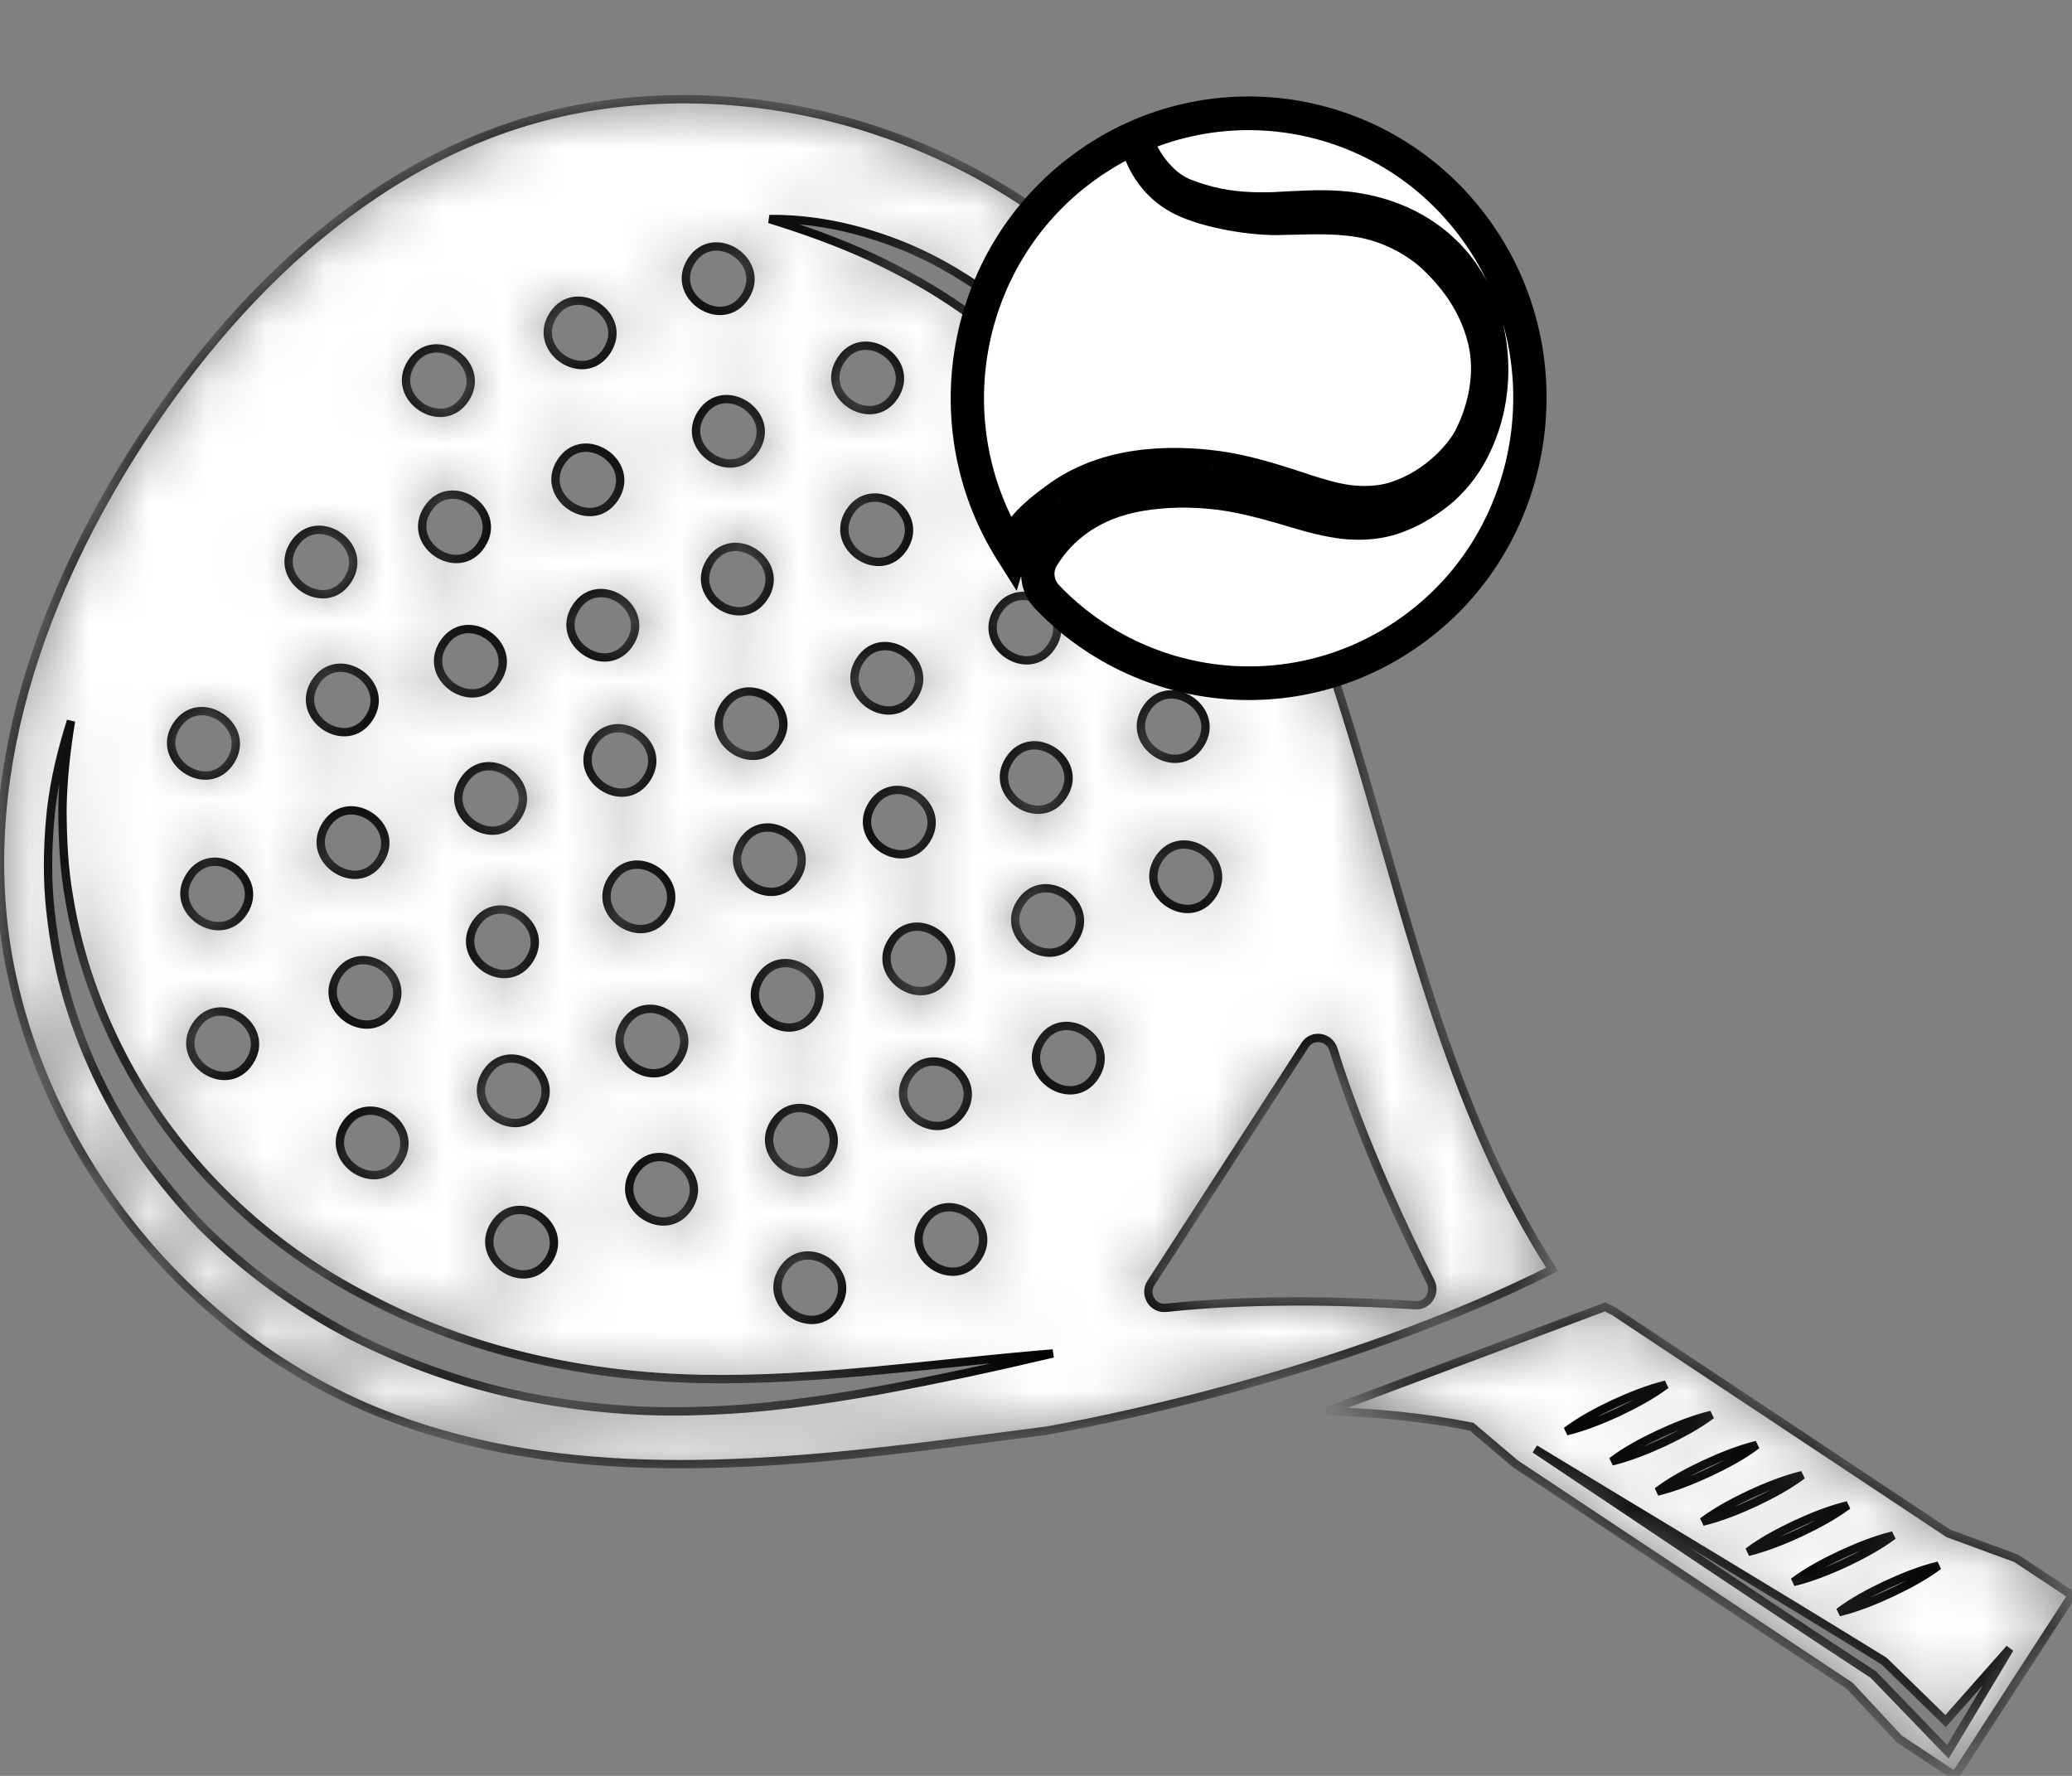
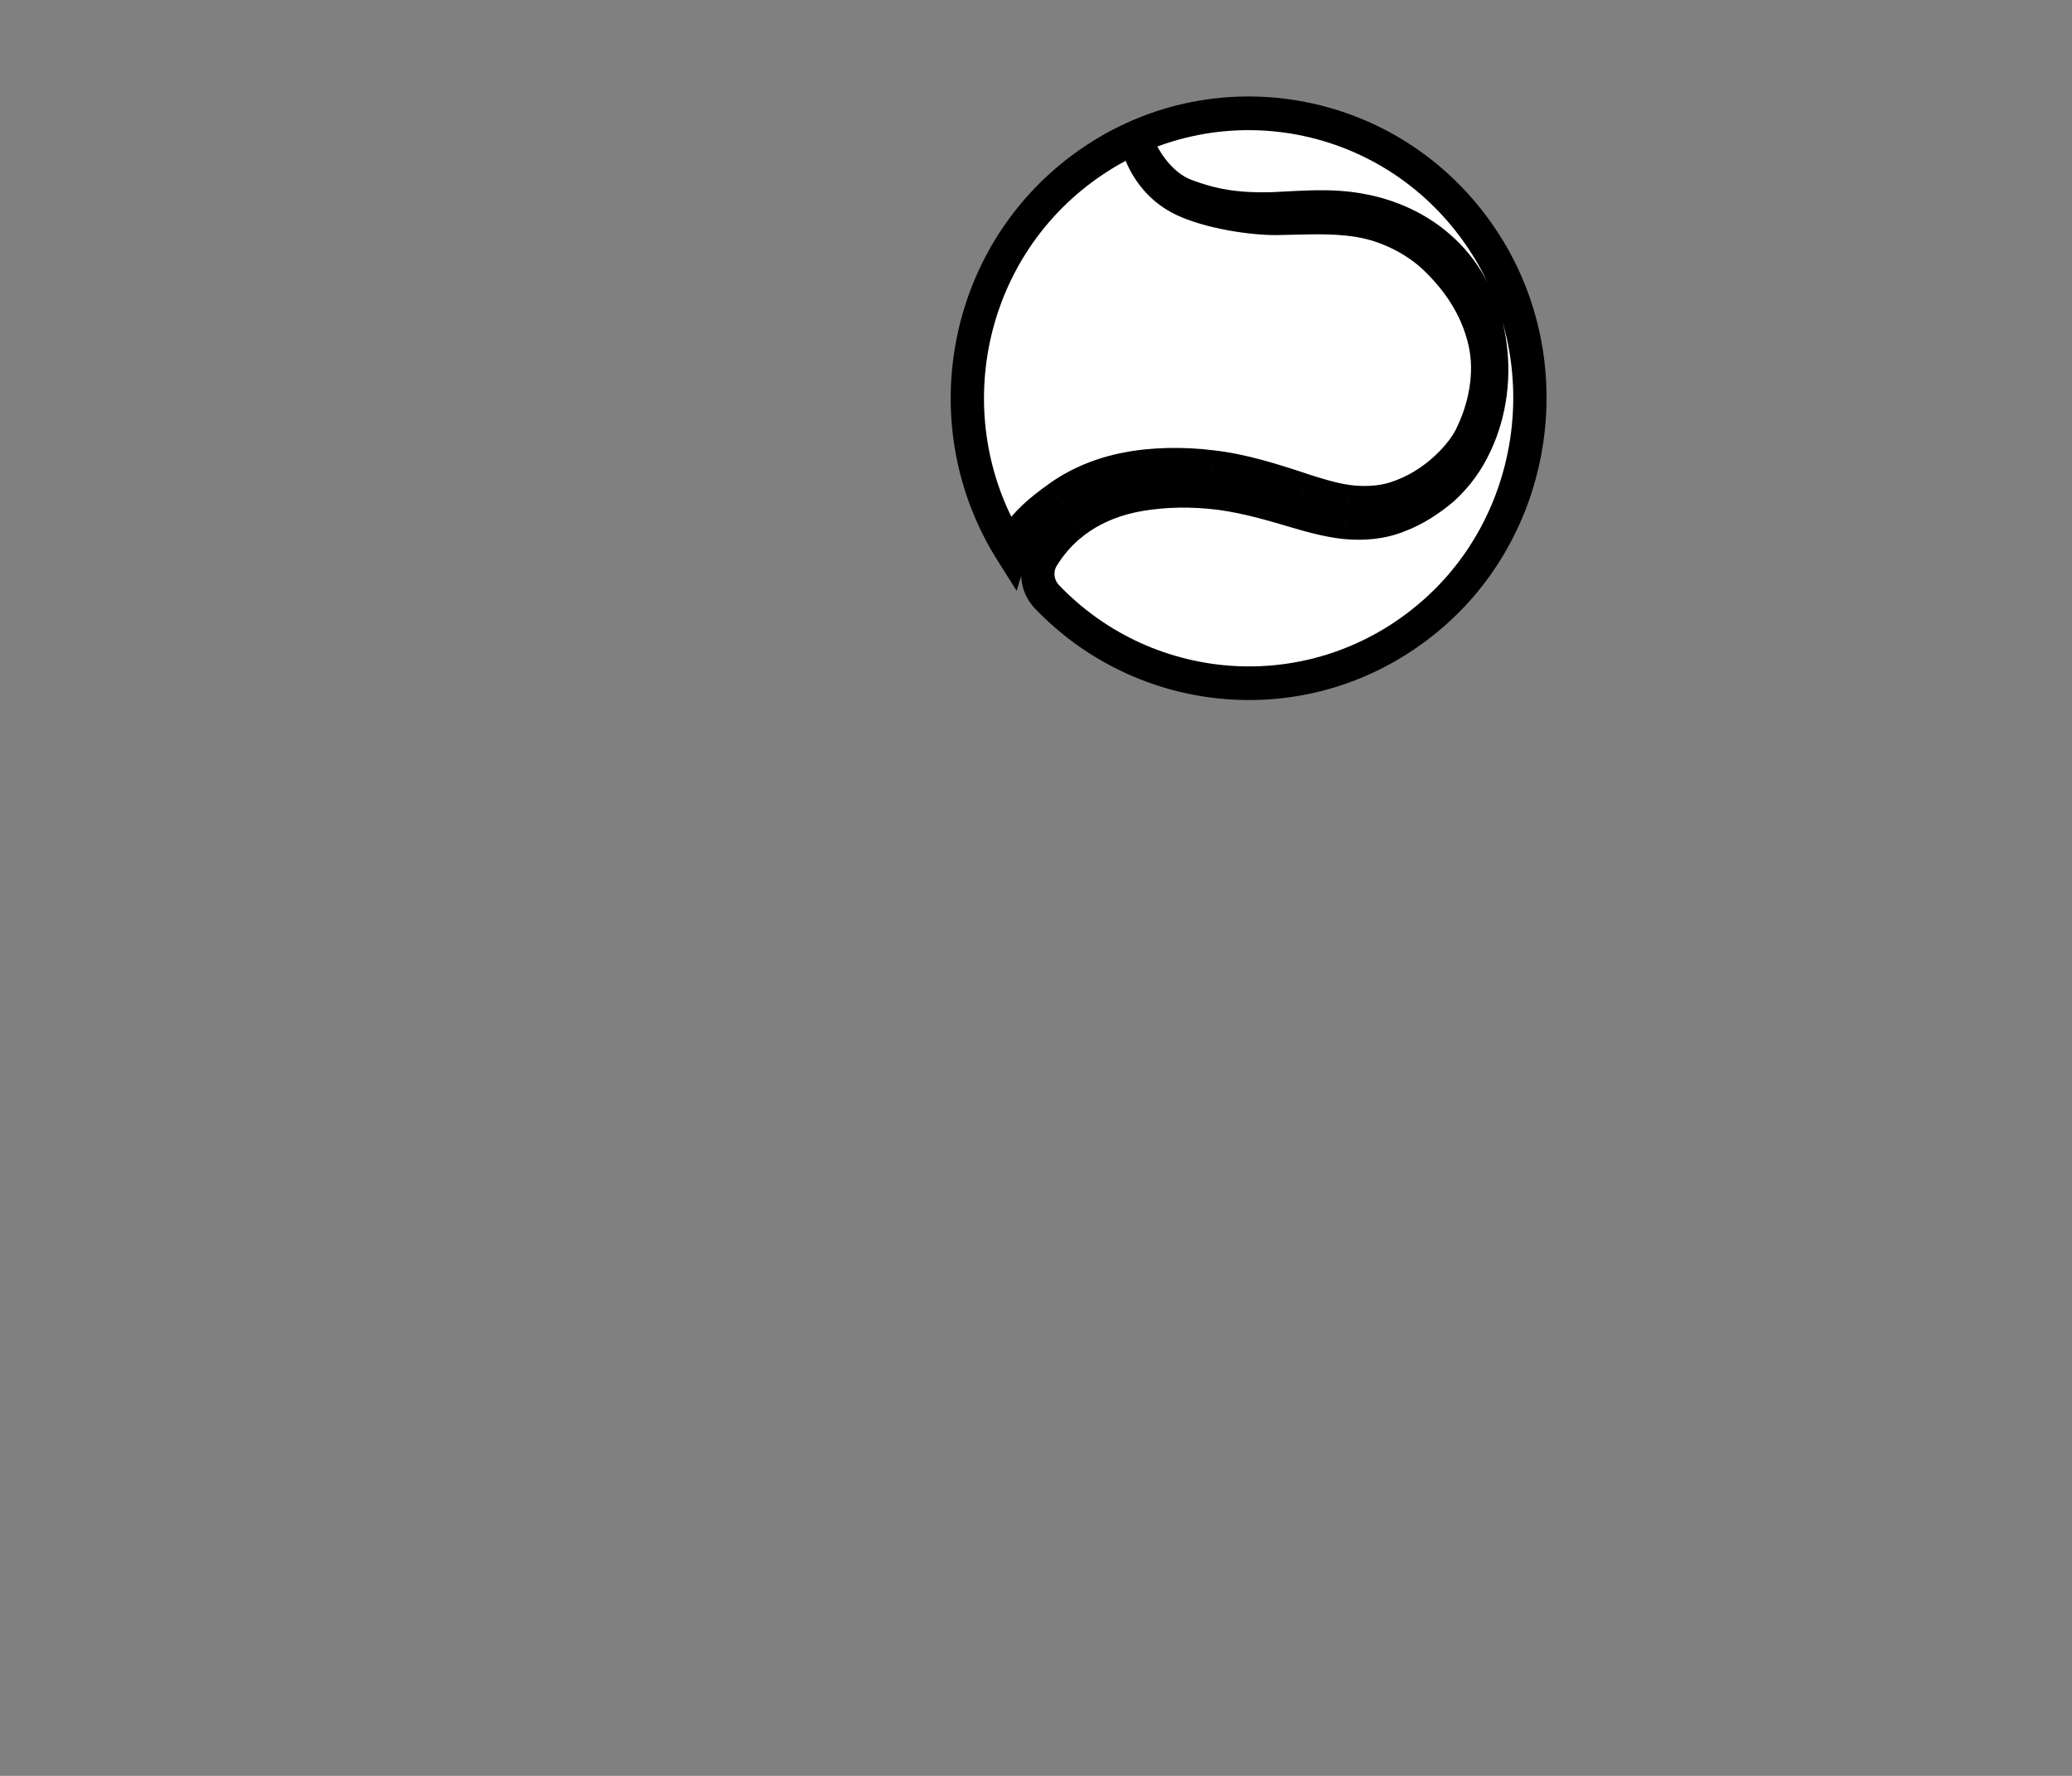
<svg xmlns="http://www.w3.org/2000/svg" width="35" height="30" viewBox="0 0 35 30" fill="none">
  <rect x="0" y="0" width="35" height="30" fill="#808080" stroke="none" />
  <mask id="path-1-inside-1_69_2" fill="white">
    <path d="M31.635 28.28L31.645 28.29C31.65 28.294 31.654 28.296 31.659 28.3L31.635 28.28ZM31.635 28.28L31.645 28.29C31.65 28.294 31.654 28.296 31.659 28.3L31.635 28.28ZM31.635 28.28L31.645 28.29C31.65 28.294 31.654 28.296 31.659 28.3L31.635 28.28ZM31.635 28.28L31.645 28.29C31.65 28.294 31.654 28.296 31.659 28.3L31.635 28.28ZM31.635 28.28L31.645 28.29C31.65 28.294 31.654 28.296 31.659 28.3L31.635 28.28ZM31.635 28.28L31.645 28.29C31.65 28.294 31.654 28.296 31.659 28.3L31.635 28.28ZM31.635 28.28L31.645 28.29C31.65 28.294 31.654 28.296 31.659 28.3L31.635 28.28ZM31.635 28.28L31.645 28.29C31.65 28.294 31.654 28.296 31.659 28.3L31.635 28.28ZM34.057 26.324L32.914 25.904L27.263 22.152L27.114 22.077L22.411 23.841C23.233 23.862 24.049 23.94 24.858 24.101L25.596 24.727L31.248 28.481L32.08 29.375L33.024 30L35 26.949L34.057 26.324ZM32.746 26.448C32.5 26.632 32.227 26.776 31.948 26.908C31.666 27.039 31.378 27.158 31.063 27.235C31.309 27.049 31.582 26.906 31.861 26.773C32.143 26.644 32.431 26.525 32.746 26.448ZM31.18 26.4C30.899 26.529 30.61 26.648 30.295 26.725C30.542 26.54 30.814 26.396 31.094 26.264C31.375 26.135 31.664 26.016 31.978 25.938C31.732 26.122 31.459 26.266 31.18 26.4ZM30.412 25.89C30.131 26.019 29.842 26.138 29.528 26.216C29.774 26.03 30.047 25.888 30.326 25.754C30.609 25.625 30.896 25.506 31.212 25.429C30.964 25.613 30.692 25.756 30.412 25.89ZM29.646 25.381C29.364 25.51 29.076 25.629 28.76 25.706C29.006 25.522 29.279 25.378 29.559 25.244C29.841 25.115 30.13 24.997 30.444 24.919C30.198 25.104 29.925 25.247 29.646 25.381ZM28.878 24.871C28.596 25.001 28.308 25.12 27.994 25.198C28.24 25.012 28.513 24.869 28.792 24.736C29.073 24.607 29.362 24.488 29.676 24.409C29.43 24.595 29.157 24.738 28.878 24.871ZM28.111 24.362C27.829 24.491 27.541 24.61 27.226 24.688C27.472 24.502 27.745 24.359 28.024 24.226C28.306 24.097 28.595 23.978 28.909 23.901C28.663 24.085 28.39 24.229 28.111 24.362ZM27.257 23.716C27.539 23.588 27.827 23.468 28.142 23.391C27.895 23.575 27.622 23.719 27.343 23.853C27.062 23.982 26.773 24.101 26.459 24.178C26.705 23.993 26.977 23.849 27.257 23.716ZM33.008 29.42L32.904 29.594L32.755 29.44L31.645 28.29C29.729 27.036 27.833 25.748 25.927 24.478C27.888 25.67 29.86 26.846 31.813 28.053L31.824 28.06L31.838 28.073L32.865 29.074L33.948 27.85L33.008 29.42ZM31.635 28.28L31.645 28.29C31.65 28.294 31.654 28.296 31.659 28.3L31.635 28.28ZM31.635 28.28L31.645 28.29C31.65 28.294 31.654 28.296 31.659 28.3L31.635 28.28ZM31.635 28.28L31.645 28.29C31.65 28.294 31.654 28.296 31.659 28.3L31.635 28.28ZM31.635 28.28L31.645 28.29C31.65 28.294 31.654 28.296 31.659 28.3L31.635 28.28ZM31.635 28.28L31.645 28.29C31.65 28.294 31.654 28.296 31.659 28.3L31.635 28.28ZM31.635 28.28L31.645 28.29C31.65 28.294 31.654 28.296 31.659 28.3L31.635 28.28ZM31.635 28.28L31.645 28.29C31.65 28.294 31.654 28.296 31.659 28.3L31.635 28.28ZM31.635 28.28L31.645 28.29C31.65 28.294 31.654 28.296 31.659 28.3L31.635 28.28ZM31.635 28.28L31.645 28.29C31.65 28.294 31.654 28.296 31.659 28.3L31.635 28.28ZM23.003 12.953C22.114 9.939 21.014 6.854 18.799 4.646C16.498 2.353 13.079 1.267 9.898 1.817C6.713 2.366 4.165 4.68 2.362 7.464C0.562 10.246 -0.52 13.535 0.253 16.711C1.023 19.886 3.368 22.625 6.363 23.847C9.246 25.024 12.48 24.814 15.564 24.44C16.241 24.358 16.922 24.267 17.604 24.178C17.604 24.178 17.61 24.178 17.622 24.177C17.636 24.174 17.648 24.172 17.662 24.171C18.215 24.075 22.56 23.284 26.219 21.443C24.584 18.908 23.863 15.861 23.003 12.953ZM20.483 15.112C20.1 15.704 19.191 15.102 19.575 14.509C19.96 13.918 20.867 14.519 20.483 15.112ZM16.256 18.778C15.872 19.37 14.964 18.767 15.347 18.175C15.731 17.582 16.638 18.187 16.256 18.778ZM16.516 21.241C16.131 21.832 15.224 21.228 15.609 20.637C15.991 20.044 16.899 20.647 16.516 21.241ZM15.975 16.501C15.593 17.092 14.683 16.489 15.068 15.898C15.45 15.305 16.358 15.908 15.975 16.501ZM15.645 14.19C15.263 14.78 14.353 14.179 14.738 13.587C15.12 12.996 16.028 13.597 15.645 14.19ZM15.434 11.759C15.051 12.352 14.142 11.749 14.527 11.156C14.909 10.566 15.817 11.168 15.434 11.759ZM15.263 9.25C14.881 9.841 13.971 9.24 14.355 8.647C14.738 8.057 15.646 8.658 15.263 9.25ZM15.11 6.687C14.727 7.276 13.818 6.676 14.203 6.084C14.585 5.491 15.493 6.094 15.11 6.687ZM14.134 22.055C13.75 22.647 12.843 22.043 13.225 21.452C13.608 20.859 14.516 21.462 14.134 22.055ZM13.992 19.564C13.607 20.156 12.7 19.552 13.084 18.961C13.466 18.368 14.374 18.971 13.992 19.564ZM13.75 17.116C13.368 17.708 12.461 17.104 12.843 16.513C13.226 15.92 14.134 16.523 13.75 17.116ZM13.449 14.825C13.066 15.415 12.159 14.812 12.543 14.222C12.925 13.63 13.834 14.232 13.449 14.825ZM13.14 12.527C12.758 13.117 11.85 12.517 12.233 11.925C12.615 11.332 13.525 11.935 13.14 12.527ZM12.908 10.084C12.526 10.676 11.618 10.073 12.002 9.481C12.384 8.89 13.293 9.493 12.908 10.084ZM12.758 7.588C12.373 8.179 11.466 7.576 11.849 6.985C12.233 6.393 13.143 6.996 12.758 7.588ZM11.678 4.407C12.06 3.814 12.969 4.417 12.585 5.01C12.201 5.601 11.294 4.999 11.678 4.407ZM11.63 20.391C11.245 20.984 10.338 20.381 10.72 19.788C11.105 19.196 12.012 19.8 11.63 20.391ZM11.466 17.888C11.083 18.481 10.175 17.875 10.557 17.285C10.942 16.693 11.849 17.294 11.466 17.888ZM11.245 15.452C10.861 16.044 9.953 15.441 10.338 14.849C10.723 14.256 11.63 14.861 11.245 15.452ZM10.925 13.148C10.542 13.739 9.634 13.136 10.017 12.545C10.401 11.953 11.31 12.556 10.925 13.148ZM10.636 10.864C10.253 11.456 9.345 10.853 9.729 10.261C10.111 9.67 11.02 10.271 10.636 10.864ZM10.384 8.408C10.001 8.999 9.093 8.396 9.475 7.804C9.859 7.214 10.769 7.817 10.384 8.408ZM9.345 5.321C9.729 4.732 10.636 5.332 10.253 5.924C9.87 6.517 8.962 5.914 9.345 5.321ZM9.266 21.285C8.882 21.878 7.975 21.275 8.357 20.682C8.74 20.09 9.648 20.694 9.266 21.285ZM9.124 18.729C8.74 19.321 7.834 18.717 8.216 18.126C8.6 17.533 9.507 18.136 9.124 18.729ZM8.942 16.211C8.558 16.804 7.651 16.199 8.033 15.608C8.417 15.016 9.324 15.619 8.942 16.211ZM8.74 13.79C8.357 14.382 7.45 13.778 7.834 13.188C8.216 12.594 9.125 13.197 8.74 13.79ZM8.401 11.472C8.017 12.062 7.108 11.461 7.492 10.87C7.876 10.277 8.783 10.88 8.401 11.472ZM8.131 9.201C7.747 9.792 6.84 9.191 7.224 8.599C7.606 8.006 8.516 8.609 8.131 9.201ZM6.951 6.128C7.335 5.537 8.242 6.14 7.86 6.731C7.475 7.324 6.567 6.721 6.951 6.128ZM6.619 17.065C6.237 17.658 5.327 17.055 5.711 16.462C6.096 15.87 7.003 16.474 6.619 17.065ZM6.739 19.608C6.357 20.201 5.451 19.599 5.833 19.005C6.216 18.413 7.123 19.018 6.739 19.608ZM6.416 14.536C6.033 15.128 5.127 14.524 5.509 13.933C5.892 13.34 6.8 13.943 6.416 14.536ZM6.237 12.126C5.852 12.718 4.945 12.115 5.329 11.523C5.712 10.93 6.619 11.536 6.237 12.126ZM4.968 9.194C5.35 8.6 6.259 9.203 5.874 9.797C5.492 10.387 4.583 9.784 4.968 9.194ZM4.114 15.403C3.731 15.995 2.823 15.391 3.208 14.8C3.591 14.208 4.498 14.812 4.114 15.403ZM4.215 17.933C3.832 18.525 2.924 17.922 3.307 17.33C3.692 16.737 4.599 17.342 4.215 17.933ZM2.983 12.257C3.368 11.663 4.275 12.266 3.891 12.86C3.507 13.451 2.6 12.847 2.983 12.257ZM14.852 23.487C13.866 23.662 12.867 23.806 11.852 23.834C10.837 23.874 9.815 23.783 8.811 23.579C7.808 23.37 6.834 23.019 5.915 22.551C5.003 22.071 4.153 21.46 3.419 20.725C3.057 20.351 2.725 19.948 2.424 19.527C2.127 19.102 1.867 18.651 1.643 18.184C1.421 17.714 1.239 17.227 1.101 16.728C0.964 16.228 0.88 15.716 0.834 15.203C0.793 14.688 0.81 14.172 0.865 13.665C0.925 13.157 1.047 12.66 1.199 12.179C1.118 12.678 1.061 13.178 1.055 13.677C1.057 14.177 1.08 14.675 1.167 15.162C1.325 16.139 1.66 17.074 2.12 17.937C3.045 19.665 4.504 21.051 6.231 21.929C7.948 22.836 9.893 23.256 11.849 23.295C13.811 23.332 15.795 23.026 17.786 22.864C16.813 23.094 15.837 23.305 14.852 23.487ZM17.958 13.436C17.576 14.029 16.666 13.426 17.051 12.832C17.433 12.242 18.341 12.845 17.958 13.436ZM18.151 15.851C17.767 16.443 16.858 15.84 17.241 15.248C17.626 14.658 18.533 15.258 18.151 15.851ZM17.767 10.912C17.384 11.505 16.476 10.902 16.859 10.31C17.241 9.719 18.151 10.32 17.767 10.912ZM17.634 8.362C17.252 8.953 16.343 8.352 16.727 7.759C17.109 7.167 18.018 7.77 17.634 8.362ZM18.499 18.177C18.117 18.767 17.207 18.165 17.592 17.575C17.974 16.981 18.883 17.584 18.499 18.177ZM17.631 6.366C17.2 5.946 16.745 5.558 16.253 5.222C15.766 4.879 15.243 4.589 14.701 4.337C14.156 4.087 13.588 3.883 12.997 3.7C13.616 3.693 14.237 3.803 14.83 4C15.425 4.192 15.992 4.482 16.512 4.838C17.029 5.201 17.501 5.629 17.895 6.121C18.292 6.61 18.619 7.155 18.838 7.741C18.452 7.252 18.059 6.79 17.631 6.366ZM19.364 11.973C19.746 11.381 20.655 11.984 20.271 12.576C19.889 13.167 18.98 12.566 19.364 11.973ZM23.908 22.049C23.081 21.996 21.321 21.918 19.695 22.093C19.471 22.117 19.318 21.867 19.442 21.674L20.742 19.666L22.044 17.655C22.167 17.464 22.456 17.507 22.524 17.727C23.013 19.303 23.786 20.907 24.165 21.653C24.26 21.842 24.117 22.062 23.908 22.049Z" />
  </mask>
-   <path d="M31.635 28.28L31.645 28.29C31.65 28.294 31.654 28.296 31.659 28.3L31.635 28.28ZM31.635 28.28L31.645 28.29C31.65 28.294 31.654 28.296 31.659 28.3L31.635 28.28ZM31.635 28.28L31.645 28.29C31.65 28.294 31.654 28.296 31.659 28.3L31.635 28.28ZM31.635 28.28L31.645 28.29C31.65 28.294 31.654 28.296 31.659 28.3L31.635 28.28ZM31.635 28.28L31.645 28.29C31.65 28.294 31.654 28.296 31.659 28.3L31.635 28.28ZM31.635 28.28L31.645 28.29C31.65 28.294 31.654 28.296 31.659 28.3L31.635 28.28ZM31.635 28.28L31.645 28.29C31.65 28.294 31.654 28.296 31.659 28.3L31.635 28.28ZM31.635 28.28L31.645 28.29C31.65 28.294 31.654 28.296 31.659 28.3L31.635 28.28ZM34.057 26.324L32.914 25.904L27.263 22.152L27.114 22.077L22.411 23.841C23.233 23.862 24.049 23.94 24.858 24.101L25.596 24.727L31.248 28.481L32.08 29.375L33.024 30L35 26.949L34.057 26.324ZM32.746 26.448C32.5 26.632 32.227 26.776 31.948 26.908C31.666 27.039 31.378 27.158 31.063 27.235C31.309 27.049 31.582 26.906 31.861 26.773C32.143 26.644 32.431 26.525 32.746 26.448ZM31.18 26.4C30.899 26.529 30.61 26.648 30.295 26.725C30.542 26.54 30.814 26.396 31.094 26.264C31.375 26.135 31.664 26.016 31.978 25.938C31.732 26.122 31.459 26.266 31.18 26.4ZM30.412 25.89C30.131 26.019 29.842 26.138 29.528 26.216C29.774 26.03 30.047 25.888 30.326 25.754C30.609 25.625 30.896 25.506 31.212 25.429C30.964 25.613 30.692 25.756 30.412 25.89ZM29.646 25.381C29.364 25.51 29.076 25.629 28.76 25.706C29.006 25.522 29.279 25.378 29.559 25.244C29.841 25.115 30.13 24.997 30.444 24.919C30.198 25.104 29.925 25.247 29.646 25.381ZM28.878 24.871C28.596 25.001 28.308 25.12 27.994 25.198C28.24 25.012 28.513 24.869 28.792 24.736C29.073 24.607 29.362 24.488 29.676 24.409C29.43 24.595 29.157 24.738 28.878 24.871ZM28.111 24.362C27.829 24.491 27.541 24.61 27.226 24.688C27.472 24.502 27.745 24.359 28.024 24.226C28.306 24.097 28.595 23.978 28.909 23.901C28.663 24.085 28.39 24.229 28.111 24.362ZM27.257 23.716C27.539 23.588 27.827 23.468 28.142 23.391C27.895 23.575 27.622 23.719 27.343 23.853C27.062 23.982 26.773 24.101 26.459 24.178C26.705 23.993 26.977 23.849 27.257 23.716ZM33.008 29.42L32.904 29.594L32.755 29.44L31.645 28.29C29.729 27.036 27.833 25.748 25.927 24.478C27.888 25.67 29.86 26.846 31.813 28.053L31.824 28.06L31.838 28.073L32.865 29.074L33.948 27.85L33.008 29.42ZM31.635 28.28L31.645 28.29C31.65 28.294 31.654 28.296 31.659 28.3L31.635 28.28ZM31.635 28.28L31.645 28.29C31.65 28.294 31.654 28.296 31.659 28.3L31.635 28.28ZM31.635 28.28L31.645 28.29C31.65 28.294 31.654 28.296 31.659 28.3L31.635 28.28ZM31.635 28.28L31.645 28.29C31.65 28.294 31.654 28.296 31.659 28.3L31.635 28.28ZM31.635 28.28L31.645 28.29C31.65 28.294 31.654 28.296 31.659 28.3L31.635 28.28ZM31.635 28.28L31.645 28.29C31.65 28.294 31.654 28.296 31.659 28.3L31.635 28.28ZM31.635 28.28L31.645 28.29C31.65 28.294 31.654 28.296 31.659 28.3L31.635 28.28ZM31.635 28.28L31.645 28.29C31.65 28.294 31.654 28.296 31.659 28.3L31.635 28.28ZM31.635 28.28L31.645 28.29C31.65 28.294 31.654 28.296 31.659 28.3L31.635 28.28ZM23.003 12.953C22.114 9.939 21.014 6.854 18.799 4.646C16.498 2.353 13.079 1.267 9.898 1.817C6.713 2.366 4.165 4.68 2.362 7.464C0.562 10.246 -0.52 13.535 0.253 16.711C1.023 19.886 3.368 22.625 6.363 23.847C9.246 25.024 12.48 24.814 15.564 24.44C16.241 24.358 16.922 24.267 17.604 24.178C17.604 24.178 17.61 24.178 17.622 24.177C17.636 24.174 17.648 24.172 17.662 24.171C18.215 24.075 22.56 23.284 26.219 21.443C24.584 18.908 23.863 15.861 23.003 12.953ZM20.483 15.112C20.1 15.704 19.191 15.102 19.575 14.509C19.96 13.918 20.867 14.519 20.483 15.112ZM16.256 18.778C15.872 19.37 14.964 18.767 15.347 18.175C15.731 17.582 16.638 18.187 16.256 18.778ZM16.516 21.241C16.131 21.832 15.224 21.228 15.609 20.637C15.991 20.044 16.899 20.647 16.516 21.241ZM15.975 16.501C15.593 17.092 14.683 16.489 15.068 15.898C15.45 15.305 16.358 15.908 15.975 16.501ZM15.645 14.19C15.263 14.78 14.353 14.179 14.738 13.587C15.12 12.996 16.028 13.597 15.645 14.19ZM15.434 11.759C15.051 12.352 14.142 11.749 14.527 11.156C14.909 10.566 15.817 11.168 15.434 11.759ZM15.263 9.25C14.881 9.841 13.971 9.24 14.355 8.647C14.738 8.057 15.646 8.658 15.263 9.25ZM15.11 6.687C14.727 7.276 13.818 6.676 14.203 6.084C14.585 5.491 15.493 6.094 15.11 6.687ZM14.134 22.055C13.75 22.647 12.843 22.043 13.225 21.452C13.608 20.859 14.516 21.462 14.134 22.055ZM13.992 19.564C13.607 20.156 12.7 19.552 13.084 18.961C13.466 18.368 14.374 18.971 13.992 19.564ZM13.75 17.116C13.368 17.708 12.461 17.104 12.843 16.513C13.226 15.92 14.134 16.523 13.75 17.116ZM13.449 14.825C13.066 15.415 12.159 14.812 12.543 14.222C12.925 13.63 13.834 14.232 13.449 14.825ZM13.14 12.527C12.758 13.117 11.85 12.517 12.233 11.925C12.615 11.332 13.525 11.935 13.14 12.527ZM12.908 10.084C12.526 10.676 11.618 10.073 12.002 9.481C12.384 8.89 13.293 9.493 12.908 10.084ZM12.758 7.588C12.373 8.179 11.466 7.576 11.849 6.985C12.233 6.393 13.143 6.996 12.758 7.588ZM11.678 4.407C12.06 3.814 12.969 4.417 12.585 5.01C12.201 5.601 11.294 4.999 11.678 4.407ZM11.63 20.391C11.245 20.984 10.338 20.381 10.72 19.788C11.105 19.196 12.012 19.8 11.63 20.391ZM11.466 17.888C11.083 18.481 10.175 17.875 10.557 17.285C10.942 16.693 11.849 17.294 11.466 17.888ZM11.245 15.452C10.861 16.044 9.953 15.441 10.338 14.849C10.723 14.256 11.63 14.861 11.245 15.452ZM10.925 13.148C10.542 13.739 9.634 13.136 10.017 12.545C10.401 11.953 11.31 12.556 10.925 13.148ZM10.636 10.864C10.253 11.456 9.345 10.853 9.729 10.261C10.111 9.67 11.02 10.271 10.636 10.864ZM10.384 8.408C10.001 8.999 9.093 8.396 9.475 7.804C9.859 7.214 10.769 7.817 10.384 8.408ZM9.345 5.321C9.729 4.732 10.636 5.332 10.253 5.924C9.87 6.517 8.962 5.914 9.345 5.321ZM9.266 21.285C8.882 21.878 7.975 21.275 8.357 20.682C8.74 20.09 9.648 20.694 9.266 21.285ZM9.124 18.729C8.74 19.321 7.834 18.717 8.216 18.126C8.6 17.533 9.507 18.136 9.124 18.729ZM8.942 16.211C8.558 16.804 7.651 16.199 8.033 15.608C8.417 15.016 9.324 15.619 8.942 16.211ZM8.74 13.79C8.357 14.382 7.45 13.778 7.834 13.188C8.216 12.594 9.125 13.197 8.74 13.79ZM8.401 11.472C8.017 12.062 7.108 11.461 7.492 10.87C7.876 10.277 8.783 10.88 8.401 11.472ZM8.131 9.201C7.747 9.792 6.84 9.191 7.224 8.599C7.606 8.006 8.516 8.609 8.131 9.201ZM6.951 6.128C7.335 5.537 8.242 6.14 7.86 6.731C7.475 7.324 6.567 6.721 6.951 6.128ZM6.619 17.065C6.237 17.658 5.327 17.055 5.711 16.462C6.096 15.87 7.003 16.474 6.619 17.065ZM6.739 19.608C6.357 20.201 5.451 19.599 5.833 19.005C6.216 18.413 7.123 19.018 6.739 19.608ZM6.416 14.536C6.033 15.128 5.127 14.524 5.509 13.933C5.892 13.34 6.8 13.943 6.416 14.536ZM6.237 12.126C5.852 12.718 4.945 12.115 5.329 11.523C5.712 10.93 6.619 11.536 6.237 12.126ZM4.968 9.194C5.35 8.6 6.259 9.203 5.874 9.797C5.492 10.387 4.583 9.784 4.968 9.194ZM4.114 15.403C3.731 15.995 2.823 15.391 3.208 14.8C3.591 14.208 4.498 14.812 4.114 15.403ZM4.215 17.933C3.832 18.525 2.924 17.922 3.307 17.33C3.692 16.737 4.599 17.342 4.215 17.933ZM2.983 12.257C3.368 11.663 4.275 12.266 3.891 12.86C3.507 13.451 2.6 12.847 2.983 12.257ZM14.852 23.487C13.866 23.662 12.867 23.806 11.852 23.834C10.837 23.874 9.815 23.783 8.811 23.579C7.808 23.37 6.834 23.019 5.915 22.551C5.003 22.071 4.153 21.46 3.419 20.725C3.057 20.351 2.725 19.948 2.424 19.527C2.127 19.102 1.867 18.651 1.643 18.184C1.421 17.714 1.239 17.227 1.101 16.728C0.964 16.228 0.88 15.716 0.834 15.203C0.793 14.688 0.81 14.172 0.865 13.665C0.925 13.157 1.047 12.66 1.199 12.179C1.118 12.678 1.061 13.178 1.055 13.677C1.057 14.177 1.08 14.675 1.167 15.162C1.325 16.139 1.66 17.074 2.12 17.937C3.045 19.665 4.504 21.051 6.231 21.929C7.948 22.836 9.893 23.256 11.849 23.295C13.811 23.332 15.795 23.026 17.786 22.864C16.813 23.094 15.837 23.305 14.852 23.487ZM17.958 13.436C17.576 14.029 16.666 13.426 17.051 12.832C17.433 12.242 18.341 12.845 17.958 13.436ZM18.151 15.851C17.767 16.443 16.858 15.84 17.241 15.248C17.626 14.658 18.533 15.258 18.151 15.851ZM17.767 10.912C17.384 11.505 16.476 10.902 16.859 10.31C17.241 9.719 18.151 10.32 17.767 10.912ZM17.634 8.362C17.252 8.953 16.343 8.352 16.727 7.759C17.109 7.167 18.018 7.77 17.634 8.362ZM18.499 18.177C18.117 18.767 17.207 18.165 17.592 17.575C17.974 16.981 18.883 17.584 18.499 18.177ZM17.631 6.366C17.2 5.946 16.745 5.558 16.253 5.222C15.766 4.879 15.243 4.589 14.701 4.337C14.156 4.087 13.588 3.883 12.997 3.7C13.616 3.693 14.237 3.803 14.83 4C15.425 4.192 15.992 4.482 16.512 4.838C17.029 5.201 17.501 5.629 17.895 6.121C18.292 6.61 18.619 7.155 18.838 7.741C18.452 7.252 18.059 6.79 17.631 6.366ZM19.364 11.973C19.746 11.381 20.655 11.984 20.271 12.576C19.889 13.167 18.98 12.566 19.364 11.973ZM23.908 22.049C23.081 21.996 21.321 21.918 19.695 22.093C19.471 22.117 19.318 21.867 19.442 21.674L20.742 19.666L22.044 17.655C22.167 17.464 22.456 17.507 22.524 17.727C23.013 19.303 23.786 20.907 24.165 21.653C24.26 21.842 24.117 22.062 23.908 22.049Z" fill="white" stroke="black" stroke-width="0.141" mask="url(#path-1-inside-1_69_2)" />
  <mask id="path-2-inside-2_69_2" fill="white">
    <path d="M31.659 28.3C31.654 28.296 31.65 28.294 31.645 28.29L31.636 28.28L31.659 28.3Z" />
  </mask>
  <path d="M31.659 28.3C31.654 28.296 31.65 28.294 31.645 28.29L31.636 28.28L31.659 28.3Z" fill="#15324F" />
  <path d="M31.659 28.3L31.704 28.246L31.616 28.356L31.659 28.3ZM31.645 28.29L31.601 28.346L31.594 28.339L31.645 28.29ZM31.636 28.28L31.585 28.329L31.681 28.226L31.636 28.28ZM31.616 28.356C31.616 28.356 31.616 28.356 31.614 28.354C31.611 28.353 31.607 28.35 31.602 28.346L31.688 28.234C31.688 28.234 31.688 28.234 31.691 28.236C31.693 28.237 31.698 28.24 31.703 28.244L31.616 28.356ZM31.594 28.339L31.585 28.329L31.686 28.231L31.696 28.241L31.594 28.339ZM31.681 28.226L31.704 28.246L31.614 28.354L31.59 28.335L31.681 28.226Z" fill="black" mask="url(#path-2-inside-2_69_2)" />
  <mask id="path-4-outside-3_69_2" maskUnits="userSpaceOnUse" x="13.07" y="-1.086" width="15.284" height="15.466" fill="black">
    <rect fill="white" x="13.07" y="-1.086" width="15.284" height="15.466" />
-     <path d="M25.101 4.138C26.365 6.135 25.98 8.822 24.204 10.37C22.249 12.073 19.396 11.871 17.684 10.081C17.513 9.902 17.48 9.624 17.609 9.412C17.61 9.411 17.611 9.409 17.612 9.408C17.73 9.216 17.902 8.998 18.154 8.81C18.403 8.618 18.732 8.461 19.121 8.377C19.321 8.334 19.518 8.312 19.751 8.297C19.963 8.285 20.196 8.289 20.429 8.31C20.898 8.351 21.38 8.483 21.895 8.637C22.152 8.713 22.426 8.789 22.719 8.823C23.012 8.852 23.329 8.828 23.614 8.715C23.901 8.609 24.156 8.439 24.381 8.249C24.615 8.031 24.793 7.785 24.922 7.507C25.182 6.958 25.252 6.334 25.159 5.753C25.064 5.17 24.791 4.622 24.381 4.241C23.974 3.855 23.461 3.637 22.973 3.552C22.475 3.461 22.005 3.508 21.581 3.526C21.156 3.547 20.767 3.519 20.43 3.433C20.265 3.389 20.109 3.34 19.973 3.283C19.835 3.221 19.726 3.139 19.636 3.053C19.454 2.88 19.354 2.706 19.29 2.59C19.25 2.517 19.225 2.461 19.212 2.431C19.223 2.462 19.365 3.071 19.98 3.368C20.416 3.578 21.149 3.694 21.579 3.686C22.005 3.682 22.489 3.645 22.961 3.723C23.42 3.799 23.908 4.032 24.257 4.372C24.603 4.71 24.942 5.159 25.082 5.777C25.202 6.308 25.086 6.903 24.839 7.39C24.721 7.632 24.276 8.198 23.554 8.424C23.307 8.501 23.012 8.509 22.761 8.475C22.507 8.439 22.256 8.361 22.003 8.278C21.499 8.11 20.983 7.948 20.475 7.89C20.22 7.859 19.975 7.846 19.727 7.852C19.498 7.858 19.251 7.88 19.032 7.925C18.582 8.009 18.18 8.187 17.87 8.414C17.557 8.637 17.326 8.841 17.188 9.068C17.151 9.129 17.103 9.247 17.084 9.309C15.747 7.188 16.252 4.353 18.283 2.846C20.482 1.213 23.606 1.777 25.101 4.138Z" />
  </mask>
  <path d="M25.101 4.138C26.365 6.135 25.98 8.822 24.204 10.37C22.249 12.073 19.396 11.871 17.684 10.081C17.513 9.902 17.48 9.624 17.609 9.412C17.61 9.411 17.611 9.409 17.612 9.408C17.73 9.216 17.902 8.998 18.154 8.81C18.403 8.618 18.732 8.461 19.121 8.377C19.321 8.334 19.518 8.312 19.751 8.297C19.963 8.285 20.196 8.289 20.429 8.31C20.898 8.351 21.38 8.483 21.895 8.637C22.152 8.713 22.426 8.789 22.719 8.823C23.012 8.852 23.329 8.828 23.614 8.715C23.901 8.609 24.156 8.439 24.381 8.249C24.615 8.031 24.793 7.785 24.922 7.507C25.182 6.958 25.252 6.334 25.159 5.753C25.064 5.17 24.791 4.622 24.381 4.241C23.974 3.855 23.461 3.637 22.973 3.552C22.475 3.461 22.005 3.508 21.581 3.526C21.156 3.547 20.767 3.519 20.43 3.433C20.265 3.389 20.109 3.34 19.973 3.283C19.835 3.221 19.726 3.139 19.636 3.053C19.454 2.88 19.354 2.706 19.29 2.59C19.25 2.517 19.225 2.461 19.212 2.431C19.223 2.462 19.365 3.071 19.98 3.368C20.416 3.578 21.149 3.694 21.579 3.686C22.005 3.682 22.489 3.645 22.961 3.723C23.42 3.799 23.908 4.032 24.257 4.372C24.603 4.71 24.942 5.159 25.082 5.777C25.202 6.308 25.086 6.903 24.839 7.39C24.721 7.632 24.276 8.198 23.554 8.424C23.307 8.501 23.012 8.509 22.761 8.475C22.507 8.439 22.256 8.361 22.003 8.278C21.499 8.11 20.983 7.948 20.475 7.89C20.22 7.859 19.975 7.846 19.727 7.852C19.498 7.858 19.251 7.88 19.032 7.925C18.582 8.009 18.18 8.187 17.87 8.414C17.557 8.637 17.326 8.841 17.188 9.068C17.151 9.129 17.103 9.247 17.084 9.309C15.747 7.188 16.252 4.353 18.283 2.846C20.482 1.213 23.606 1.777 25.101 4.138Z" fill="white" />
  <path d="M25.101 4.138L25.338 3.984L25.338 3.984L25.101 4.138ZM24.204 10.37L24.387 10.585L24.387 10.585L24.204 10.37ZM17.684 10.081L17.482 10.279L17.482 10.279L17.684 10.081ZM17.609 9.412L17.38 9.248L17.375 9.255L17.37 9.263L17.609 9.412ZM17.612 9.408L17.841 9.572L17.846 9.564L17.851 9.557L17.612 9.408ZM18.154 8.81L18.32 9.038L18.323 9.036L18.154 8.81ZM19.121 8.377L19.179 8.655L19.179 8.655L19.121 8.377ZM19.751 8.297L19.737 8.013L19.734 8.013L19.751 8.297ZM20.429 8.31L20.403 8.594L20.404 8.594L20.429 8.31ZM21.895 8.637L21.814 8.91L21.816 8.91L21.895 8.637ZM22.719 8.823L22.687 9.105L22.691 9.105L22.719 8.823ZM23.614 8.715L23.518 8.448L23.512 8.451L23.614 8.715ZM24.381 8.249L24.561 8.467L24.57 8.458L24.381 8.249ZM24.922 7.507L24.668 7.385L24.667 7.388L24.922 7.507ZM25.159 5.753L25.436 5.706L25.436 5.706L25.159 5.753ZM24.381 4.241L24.188 4.448L24.19 4.45L24.381 4.241ZM22.973 3.552L22.922 3.832L22.924 3.832L22.973 3.552ZM21.581 3.526L21.57 3.242L21.568 3.243L21.581 3.526ZM20.43 3.433L20.359 3.708L20.36 3.708L20.43 3.433ZM19.973 3.283L19.858 3.543L19.865 3.546L19.973 3.283ZM19.636 3.053L19.443 3.26L19.443 3.26L19.636 3.053ZM19.29 2.59L19.044 2.728L19.044 2.729L19.29 2.59ZM19.212 2.431L19.469 2.316L18.949 2.533L19.212 2.431ZM19.98 3.368L19.858 3.624L19.858 3.624L19.98 3.368ZM21.579 3.686L21.577 3.402L21.575 3.402L21.579 3.686ZM22.961 3.723L23.008 3.443L23.007 3.443L22.961 3.723ZM24.257 4.372L24.061 4.577L24.061 4.577L24.257 4.372ZM25.082 5.777L24.808 5.841L24.808 5.841L25.082 5.777ZM24.839 7.39L24.589 7.261L24.587 7.265L24.839 7.39ZM23.554 8.424L23.636 8.695L23.636 8.695L23.554 8.424ZM22.761 8.475L22.721 8.756L22.723 8.757L22.761 8.475ZM22.003 8.278L21.913 8.548L21.916 8.549L22.003 8.278ZM20.475 7.89L20.441 8.173L20.443 8.173L20.475 7.89ZM19.727 7.852L19.722 7.568L19.721 7.568L19.727 7.852ZM19.032 7.925L19.082 8.204L19.086 8.203L19.032 7.925ZM17.87 8.414L18.031 8.646L18.034 8.644L17.87 8.414ZM17.188 9.068L17.428 9.216L17.428 9.216L17.188 9.068ZM17.084 9.309L16.847 9.463L17.173 9.98L17.353 9.392L17.084 9.309ZM18.283 2.846L18.449 3.075L18.449 3.075L18.283 2.846ZM24.864 4.292C26.054 6.17 25.689 8.701 24.02 10.155L24.387 10.585C26.27 8.944 26.677 6.099 25.338 3.984L24.864 4.292ZM24.02 10.155C22.182 11.757 19.498 11.568 17.887 9.883L17.482 10.279C19.294 12.174 22.316 12.389 24.387 10.585L24.02 10.155ZM17.887 9.883C17.802 9.794 17.789 9.658 17.848 9.561L17.37 9.263C17.17 9.59 17.224 10.01 17.482 10.279L17.887 9.883ZM17.839 9.576C17.842 9.57 17.845 9.566 17.847 9.562C17.849 9.56 17.851 9.557 17.851 9.557C17.851 9.556 17.85 9.558 17.849 9.56C17.847 9.563 17.845 9.567 17.841 9.572L17.383 9.244C17.379 9.25 17.376 9.254 17.374 9.257C17.372 9.26 17.371 9.263 17.371 9.263C17.37 9.263 17.371 9.262 17.373 9.26C17.374 9.257 17.377 9.253 17.38 9.248L17.839 9.576ZM17.851 9.557C17.954 9.389 18.103 9.201 18.32 9.038L17.986 8.581C17.701 8.796 17.505 9.043 17.373 9.259L17.851 9.557ZM18.323 9.036C18.537 8.871 18.827 8.731 19.179 8.655L19.064 8.099C18.636 8.191 18.269 8.364 17.984 8.583L18.323 9.036ZM19.179 8.655C19.36 8.616 19.543 8.595 19.768 8.58L19.734 8.013C19.494 8.029 19.281 8.052 19.063 8.099L19.179 8.655ZM19.764 8.581C19.963 8.57 20.183 8.574 20.403 8.594L20.456 8.027C20.209 8.005 19.963 8.001 19.737 8.013L19.764 8.581ZM20.404 8.594C20.842 8.631 21.299 8.755 21.814 8.91L21.976 8.365C21.461 8.21 20.955 8.07 20.454 8.027L20.404 8.594ZM21.816 8.91C22.073 8.986 22.367 9.069 22.687 9.105L22.752 8.54C22.484 8.51 22.231 8.44 21.974 8.364L21.816 8.91ZM22.691 9.105C23.015 9.138 23.379 9.114 23.716 8.98L23.512 8.451C23.28 8.543 23.009 8.566 22.748 8.54L22.691 9.105ZM23.71 8.982C24.037 8.861 24.32 8.671 24.561 8.467L24.2 8.031C23.992 8.208 23.766 8.357 23.518 8.448L23.71 8.982ZM24.57 8.458C24.832 8.216 25.032 7.94 25.176 7.626L24.667 7.388C24.555 7.631 24.399 7.847 24.191 8.04L24.57 8.458ZM25.175 7.629C25.462 7.023 25.538 6.339 25.436 5.706L24.881 5.799C24.966 6.329 24.901 6.893 24.668 7.385L25.175 7.629ZM25.436 5.706C25.333 5.068 25.033 4.46 24.572 4.031L24.19 4.45C24.549 4.784 24.796 5.272 24.881 5.799L25.436 5.706ZM24.574 4.033C24.12 3.602 23.554 3.365 23.021 3.272L22.924 3.832C23.369 3.91 23.829 4.107 24.188 4.448L24.574 4.033ZM23.024 3.272C22.487 3.174 21.974 3.225 21.57 3.242L21.592 3.811C22.036 3.792 22.464 3.748 22.922 3.832L23.024 3.272ZM21.568 3.243C21.162 3.262 20.802 3.235 20.501 3.157L20.36 3.708C20.731 3.804 21.15 3.832 21.593 3.811L21.568 3.243ZM20.502 3.158C20.344 3.116 20.201 3.07 20.081 3.02L19.865 3.546C20.017 3.609 20.186 3.663 20.359 3.708L20.502 3.158ZM20.088 3.023C19.985 2.977 19.902 2.915 19.829 2.846L19.443 3.26C19.55 3.363 19.686 3.466 19.858 3.543L20.088 3.023ZM19.829 2.846C19.679 2.703 19.595 2.559 19.535 2.45L19.044 2.729C19.113 2.852 19.23 3.057 19.443 3.26L19.829 2.846ZM19.536 2.451C19.501 2.388 19.48 2.34 19.469 2.316L18.954 2.546C18.97 2.582 18.998 2.645 19.044 2.728L19.536 2.451ZM18.949 2.533C18.942 2.515 18.998 2.724 19.128 2.946C19.262 3.174 19.489 3.446 19.858 3.624L20.102 3.111C19.607 2.872 19.497 2.39 19.475 2.329L18.949 2.533ZM19.858 3.624C20.343 3.859 21.122 3.978 21.583 3.971L21.575 3.402C21.175 3.409 20.488 3.298 20.102 3.111L19.858 3.624ZM21.581 3.971C22.032 3.966 22.474 3.931 22.915 4.004L23.007 3.443C22.504 3.36 21.978 3.398 21.577 3.402L21.581 3.971ZM22.915 4.004C23.322 4.071 23.756 4.28 24.061 4.577L24.452 4.167C24.06 3.785 23.519 3.527 23.008 3.443L22.915 4.004ZM24.061 4.577C24.384 4.892 24.684 5.295 24.808 5.841L25.356 5.712C25.199 5.023 24.822 4.527 24.452 4.167L24.061 4.577ZM24.808 5.841C24.91 6.293 24.813 6.819 24.589 7.261L25.089 7.519C25.359 6.987 25.494 6.323 25.356 5.712L24.808 5.841ZM24.587 7.265C24.497 7.45 24.107 7.954 23.472 8.152L23.636 8.695C24.445 8.443 24.946 7.814 25.091 7.514L24.587 7.265ZM23.472 8.152C23.274 8.214 23.022 8.223 22.8 8.193L22.723 8.757C23.003 8.795 23.34 8.788 23.636 8.695L23.472 8.152ZM22.801 8.193C22.574 8.161 22.344 8.09 22.089 8.008L21.916 8.549C22.168 8.631 22.44 8.717 22.721 8.756L22.801 8.193ZM22.091 8.008C21.589 7.841 21.047 7.669 20.508 7.608L20.443 8.173C20.918 8.227 21.409 8.38 21.913 8.548L22.091 8.008ZM20.509 7.608C20.242 7.575 19.984 7.562 19.722 7.568L19.732 8.136C19.966 8.131 20.197 8.143 20.441 8.173L20.509 7.608ZM19.721 7.568C19.481 7.574 19.217 7.597 18.977 7.646L19.086 8.203C19.285 8.162 19.515 8.142 19.733 8.136L19.721 7.568ZM18.981 7.645C18.492 7.737 18.052 7.931 17.706 8.183L18.034 8.644C18.309 8.444 18.671 8.282 19.082 8.204L18.981 7.645ZM17.708 8.182C17.389 8.409 17.118 8.641 16.949 8.919L17.428 9.216C17.534 9.041 17.725 8.864 18.031 8.646L17.708 8.182ZM16.949 8.919C16.896 9.007 16.839 9.149 16.815 9.226L17.353 9.392C17.358 9.374 17.371 9.339 17.388 9.299C17.405 9.259 17.42 9.229 17.428 9.216L16.949 8.919ZM17.321 9.156C16.063 7.159 16.539 4.492 18.449 3.075L18.117 2.617C15.965 4.214 15.431 7.217 16.847 9.463L17.321 9.156ZM18.449 3.075C20.517 1.54 23.456 2.068 24.864 4.292L25.338 3.984C23.756 1.485 20.447 0.887 18.117 2.617L18.449 3.075Z" fill="black" mask="url(#path-4-outside-3_69_2)" />
</svg>